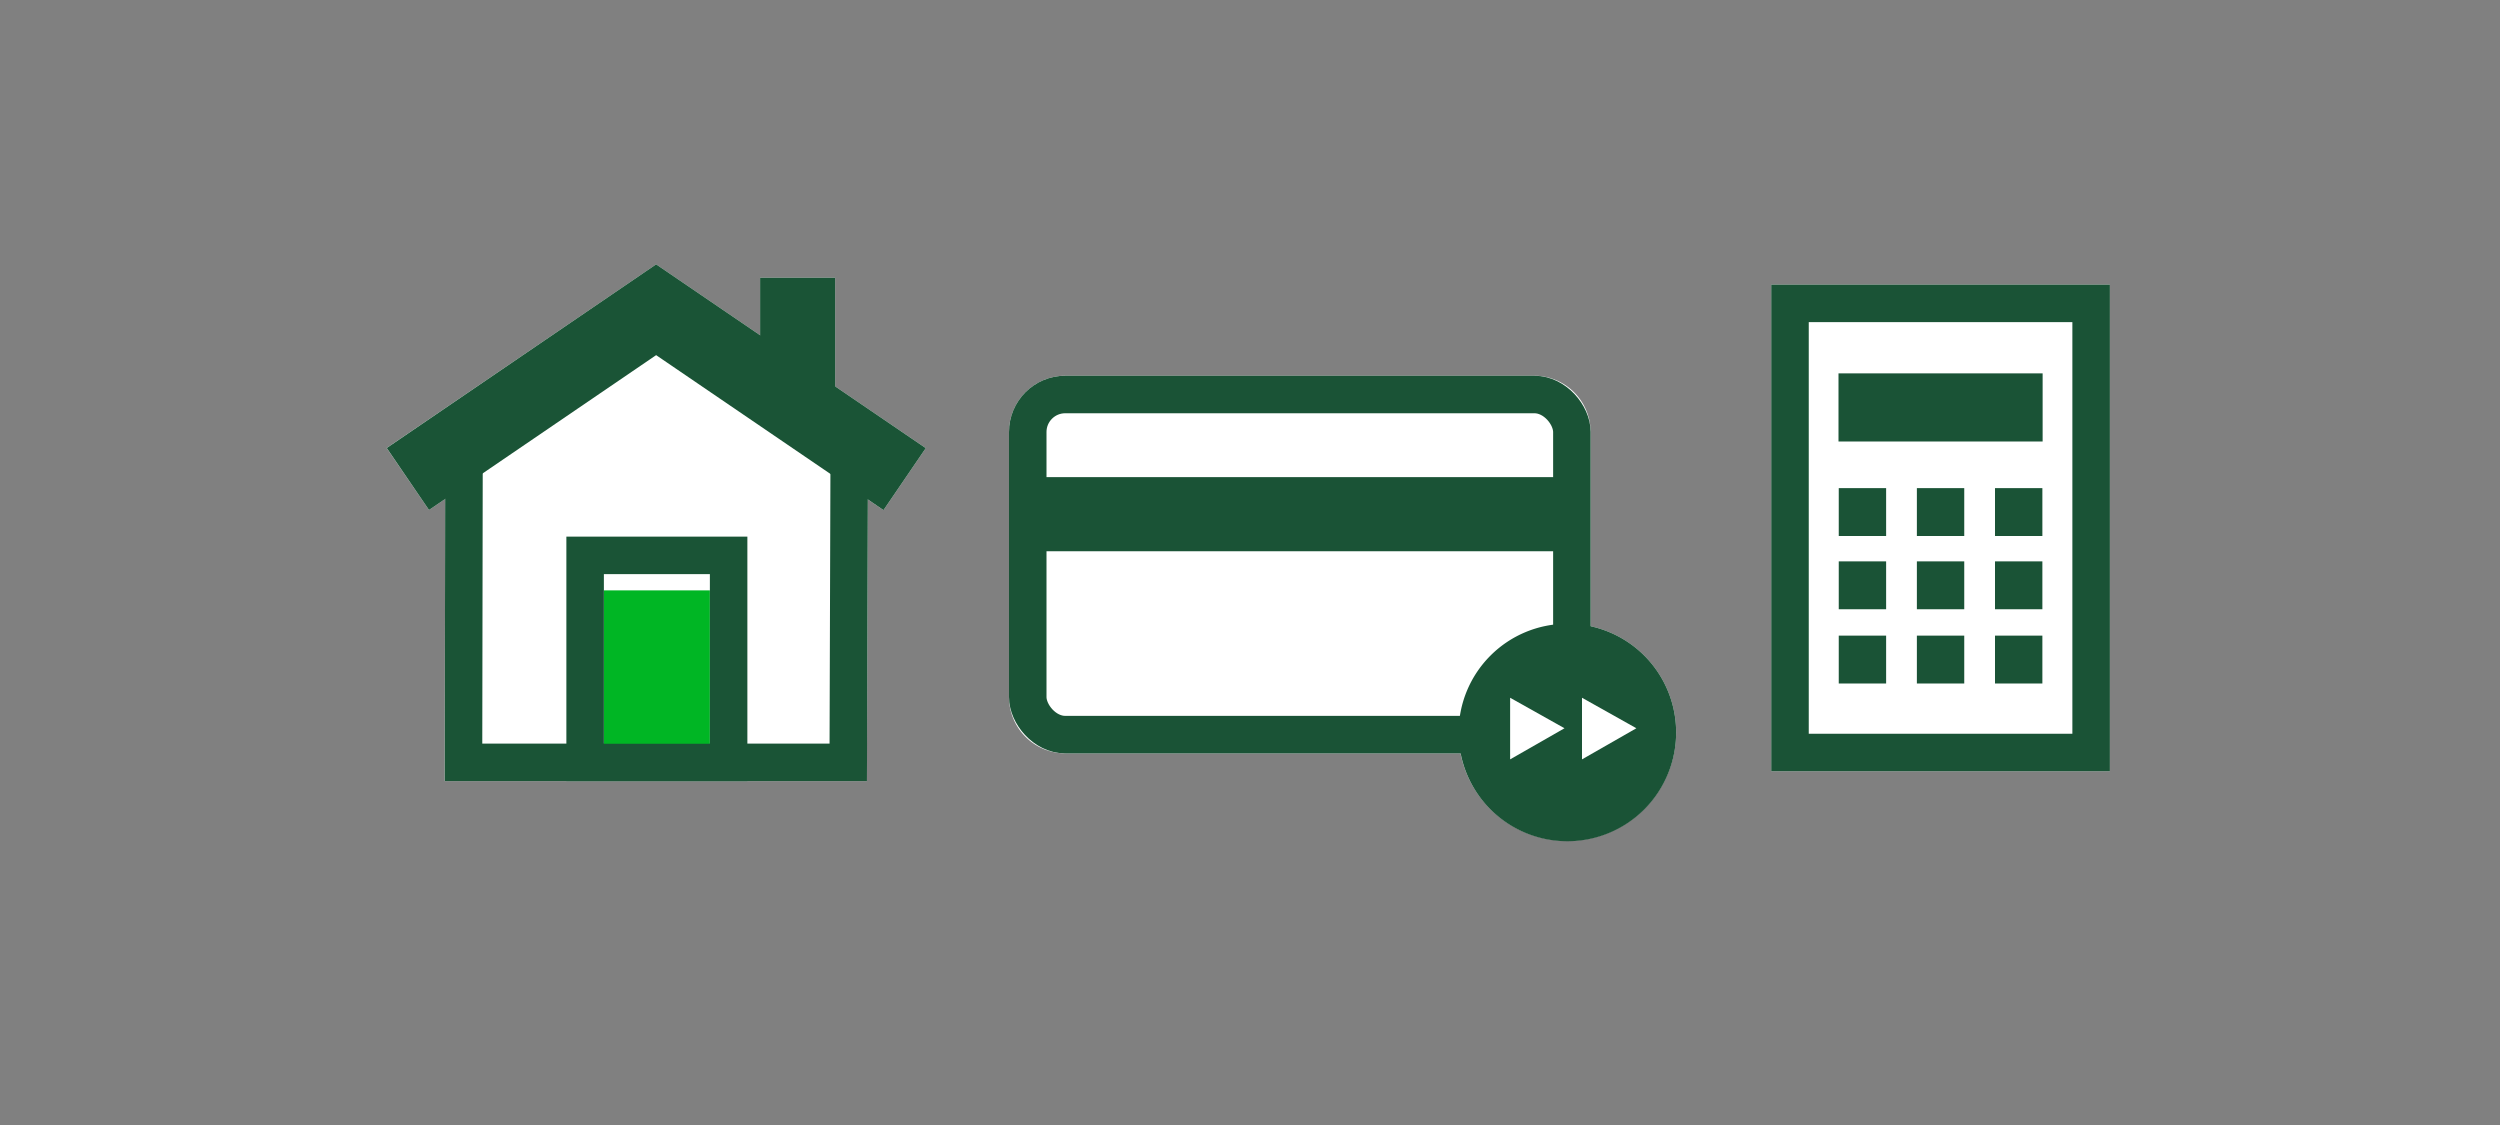
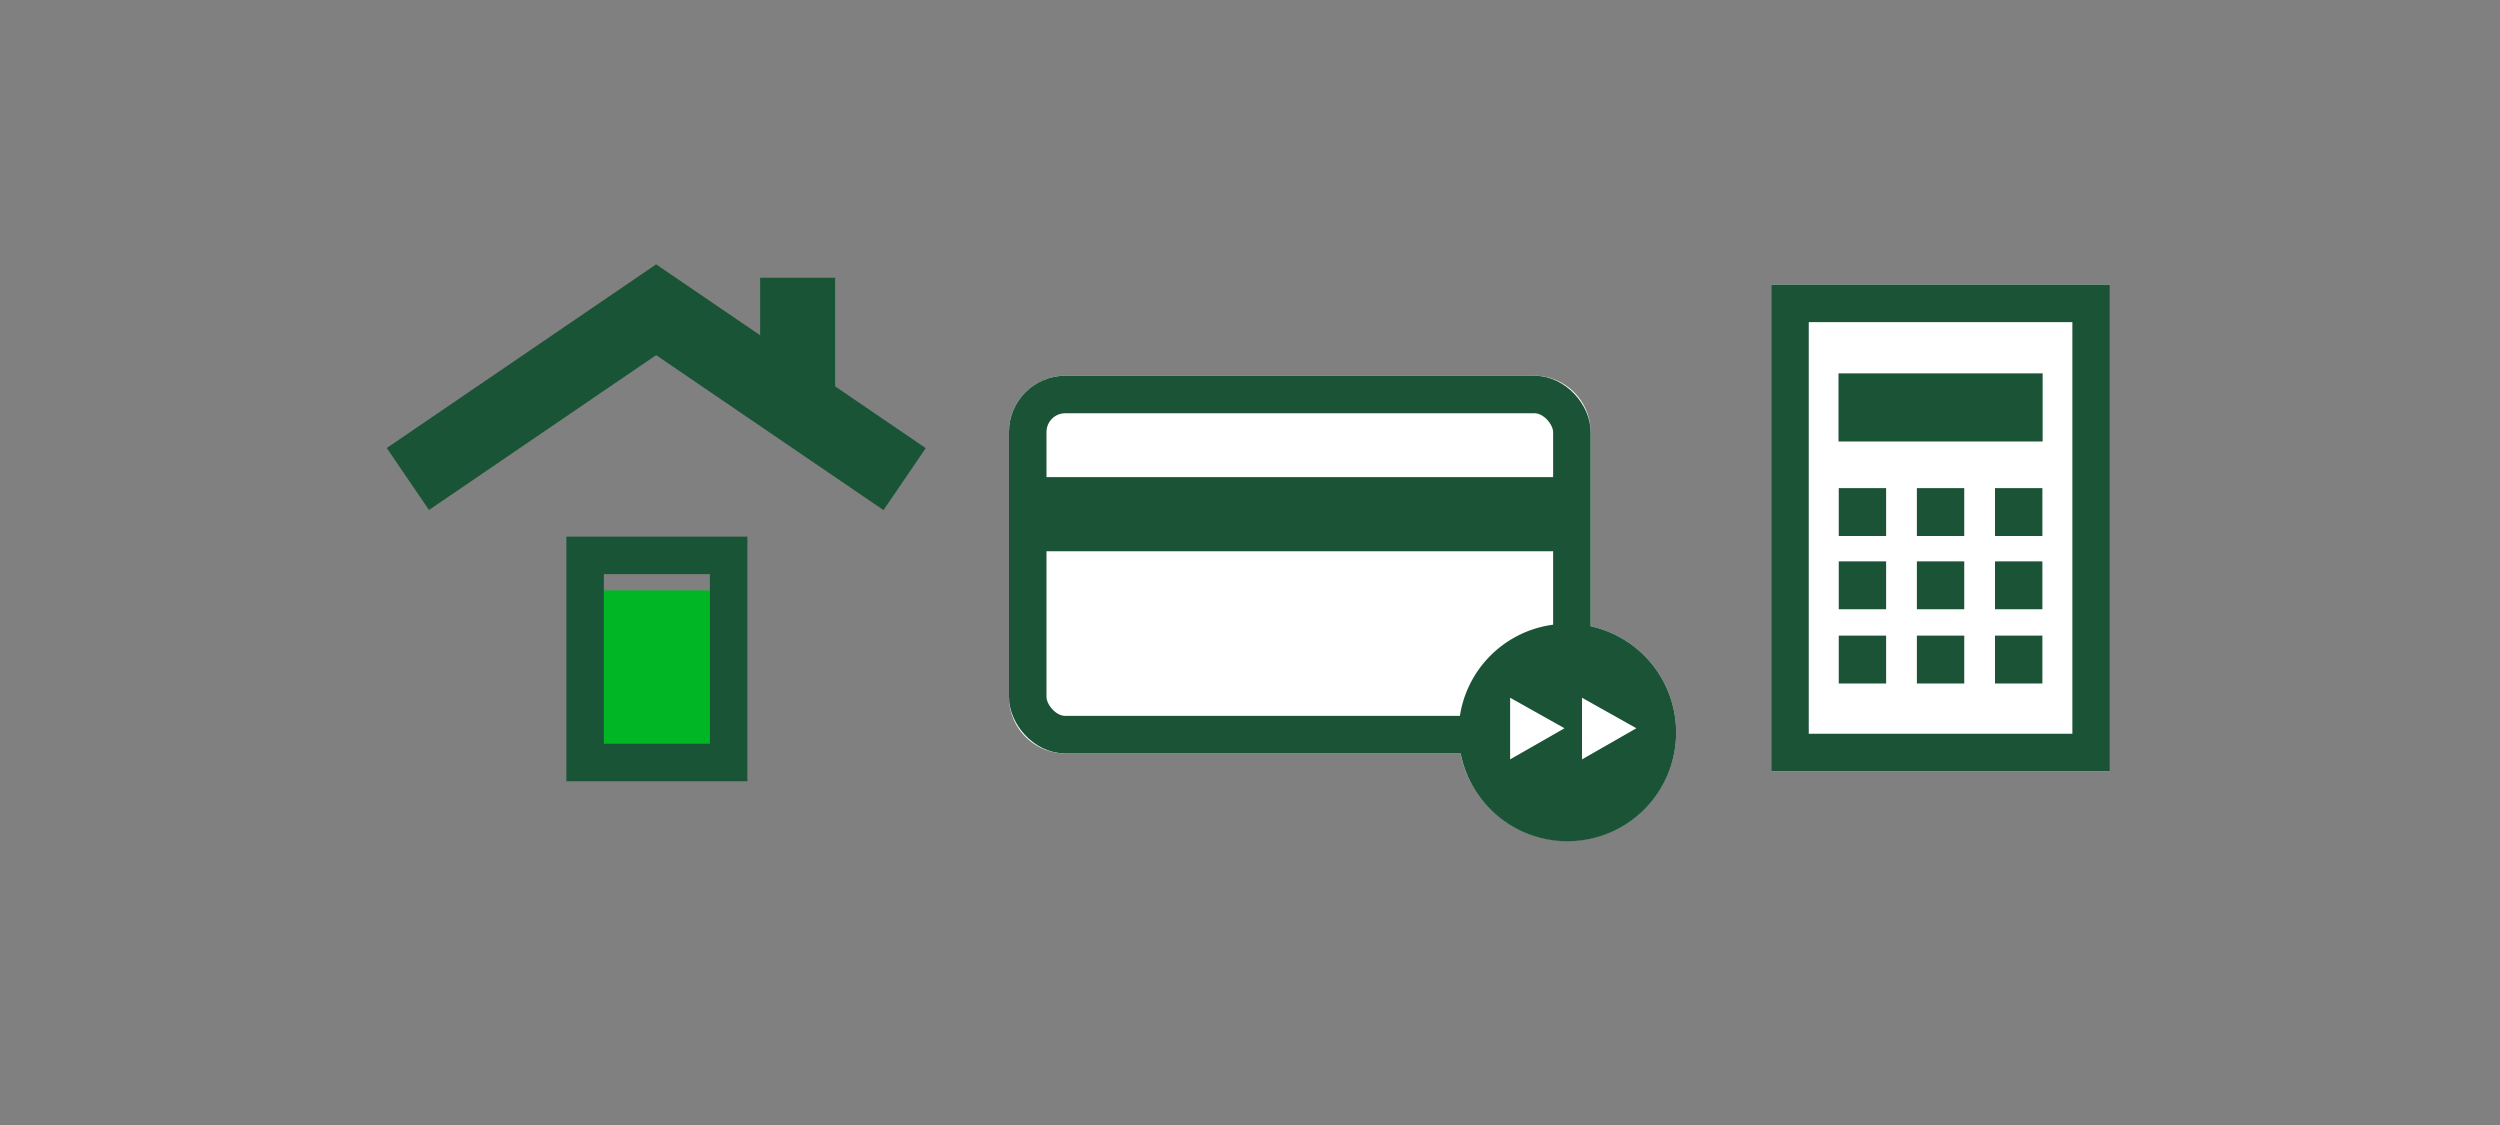
<svg xmlns="http://www.w3.org/2000/svg" viewBox="0 0 200 90">
  <rect x="0" y="0" width="200" height="90" fill="#808080" stroke="none" />
  <title>mortgagePrepaymentCalculator</title>
  <g id="FLT_ART_WORKS" data-name="FLT ART WORKS">
    <rect x="141.7" y="22.77" width="27.09" height="38.93" style="fill:#fff" />
    <path d="M134.09,58.6a8.71,8.71,0,0,1-17.25,1.67H85.22a4.51,4.51,0,0,1-4.5-4.5V34.56a4.51,4.51,0,0,1,4.5-4.5h37.53a4.51,4.51,0,0,1,4.5,4.5V50.1A8.71,8.71,0,0,1,134.09,58.6Z" style="fill:#fff" />
-     <polygon points="74.06 35.85 70.68 40.81 69.43 39.96 69.35 62.49 59.79 62.49 59.79 62.5 45.31 62.5 45.31 62.49 35.57 62.49 35.62 39.91 34.32 40.8 30.93 35.84 52.49 21.15 60.81 26.82 60.81 22.22 66.81 22.22 66.81 30.91 74.06 35.85" style="fill:#fff" />
    <rect x="82.22" y="31.56" width="43.53" height="27.21" rx="3" style="fill:none;stroke:#1a5336;stroke-linecap:square;stroke-miterlimit:10;stroke-width:3px" />
    <rect x="82.33" y="38.17" width="43.42" height="5.93" style="fill:#1a5336" />
    <path d="M125.39,49.9a8.7,8.7,0,1,0,8.7,8.7A8.7,8.7,0,0,0,125.39,49.9Z" style="fill:#1a5336" />
    <polygon points="126.56 60.75 126.56 55.82 130.91 58.26 126.56 60.75" style="fill:#fff" />
    <polygon points="120.81 60.75 120.81 55.82 125.16 58.26 120.81 60.75" style="fill:#fff" />
    <polyline points="32.63 38.32 52.49 24.78 72.37 38.33" style="fill:none;stroke:#1a5436;stroke-miterlimit:10;stroke-width:6px" />
-     <polyline points="37.12 36.48 37.08 60.99 67.86 60.99 67.94 35.72" style="fill:none;stroke:#1a5436;stroke-miterlimit:10;stroke-width:3px" />
    <line x1="63.81" y1="22.22" x2="63.81" y2="32.08" style="fill:none;stroke:#1a5436;stroke-miterlimit:10;stroke-width:6px" />
    <rect x="48.31" y="47.23" width="8.48" height="13.57" style="fill:#00b624" />
    <rect x="46.81" y="44.43" width="11.48" height="16.57" style="fill:none;stroke:#1a5436;stroke-miterlimit:10;stroke-width:3px" />
    <rect x="153.35" y="39.05" width="3.79" height="3.83" style="fill:#1a5336" />
    <rect x="159.6" y="39.05" width="3.79" height="3.83" style="fill:#1a5336" />
    <rect x="147.1" y="39.05" width="3.79" height="3.83" style="fill:#1a5336" />
    <rect x="153.35" y="44.91" width="3.79" height="3.83" style="fill:#1a5336" />
    <rect x="159.6" y="44.91" width="3.79" height="3.83" style="fill:#1a5336" />
    <rect x="147.1" y="44.91" width="3.79" height="3.83" style="fill:#1a5336" />
    <rect x="153.35" y="50.85" width="3.79" height="3.83" style="fill:#1a5336" />
    <rect x="159.6" y="50.85" width="3.79" height="3.83" style="fill:#1a5336" />
    <rect x="147.1" y="50.85" width="3.79" height="3.83" style="fill:#1a5336" />
    <rect x="143.2" y="24.27" width="24.09" height="35.93" style="fill:none;stroke:#1a5336;stroke-miterlimit:10;stroke-width:3px" />
    <rect x="147.08" y="29.87" width="16.33" height="5.45" style="fill:#1a5336" />
  </g>
</svg>